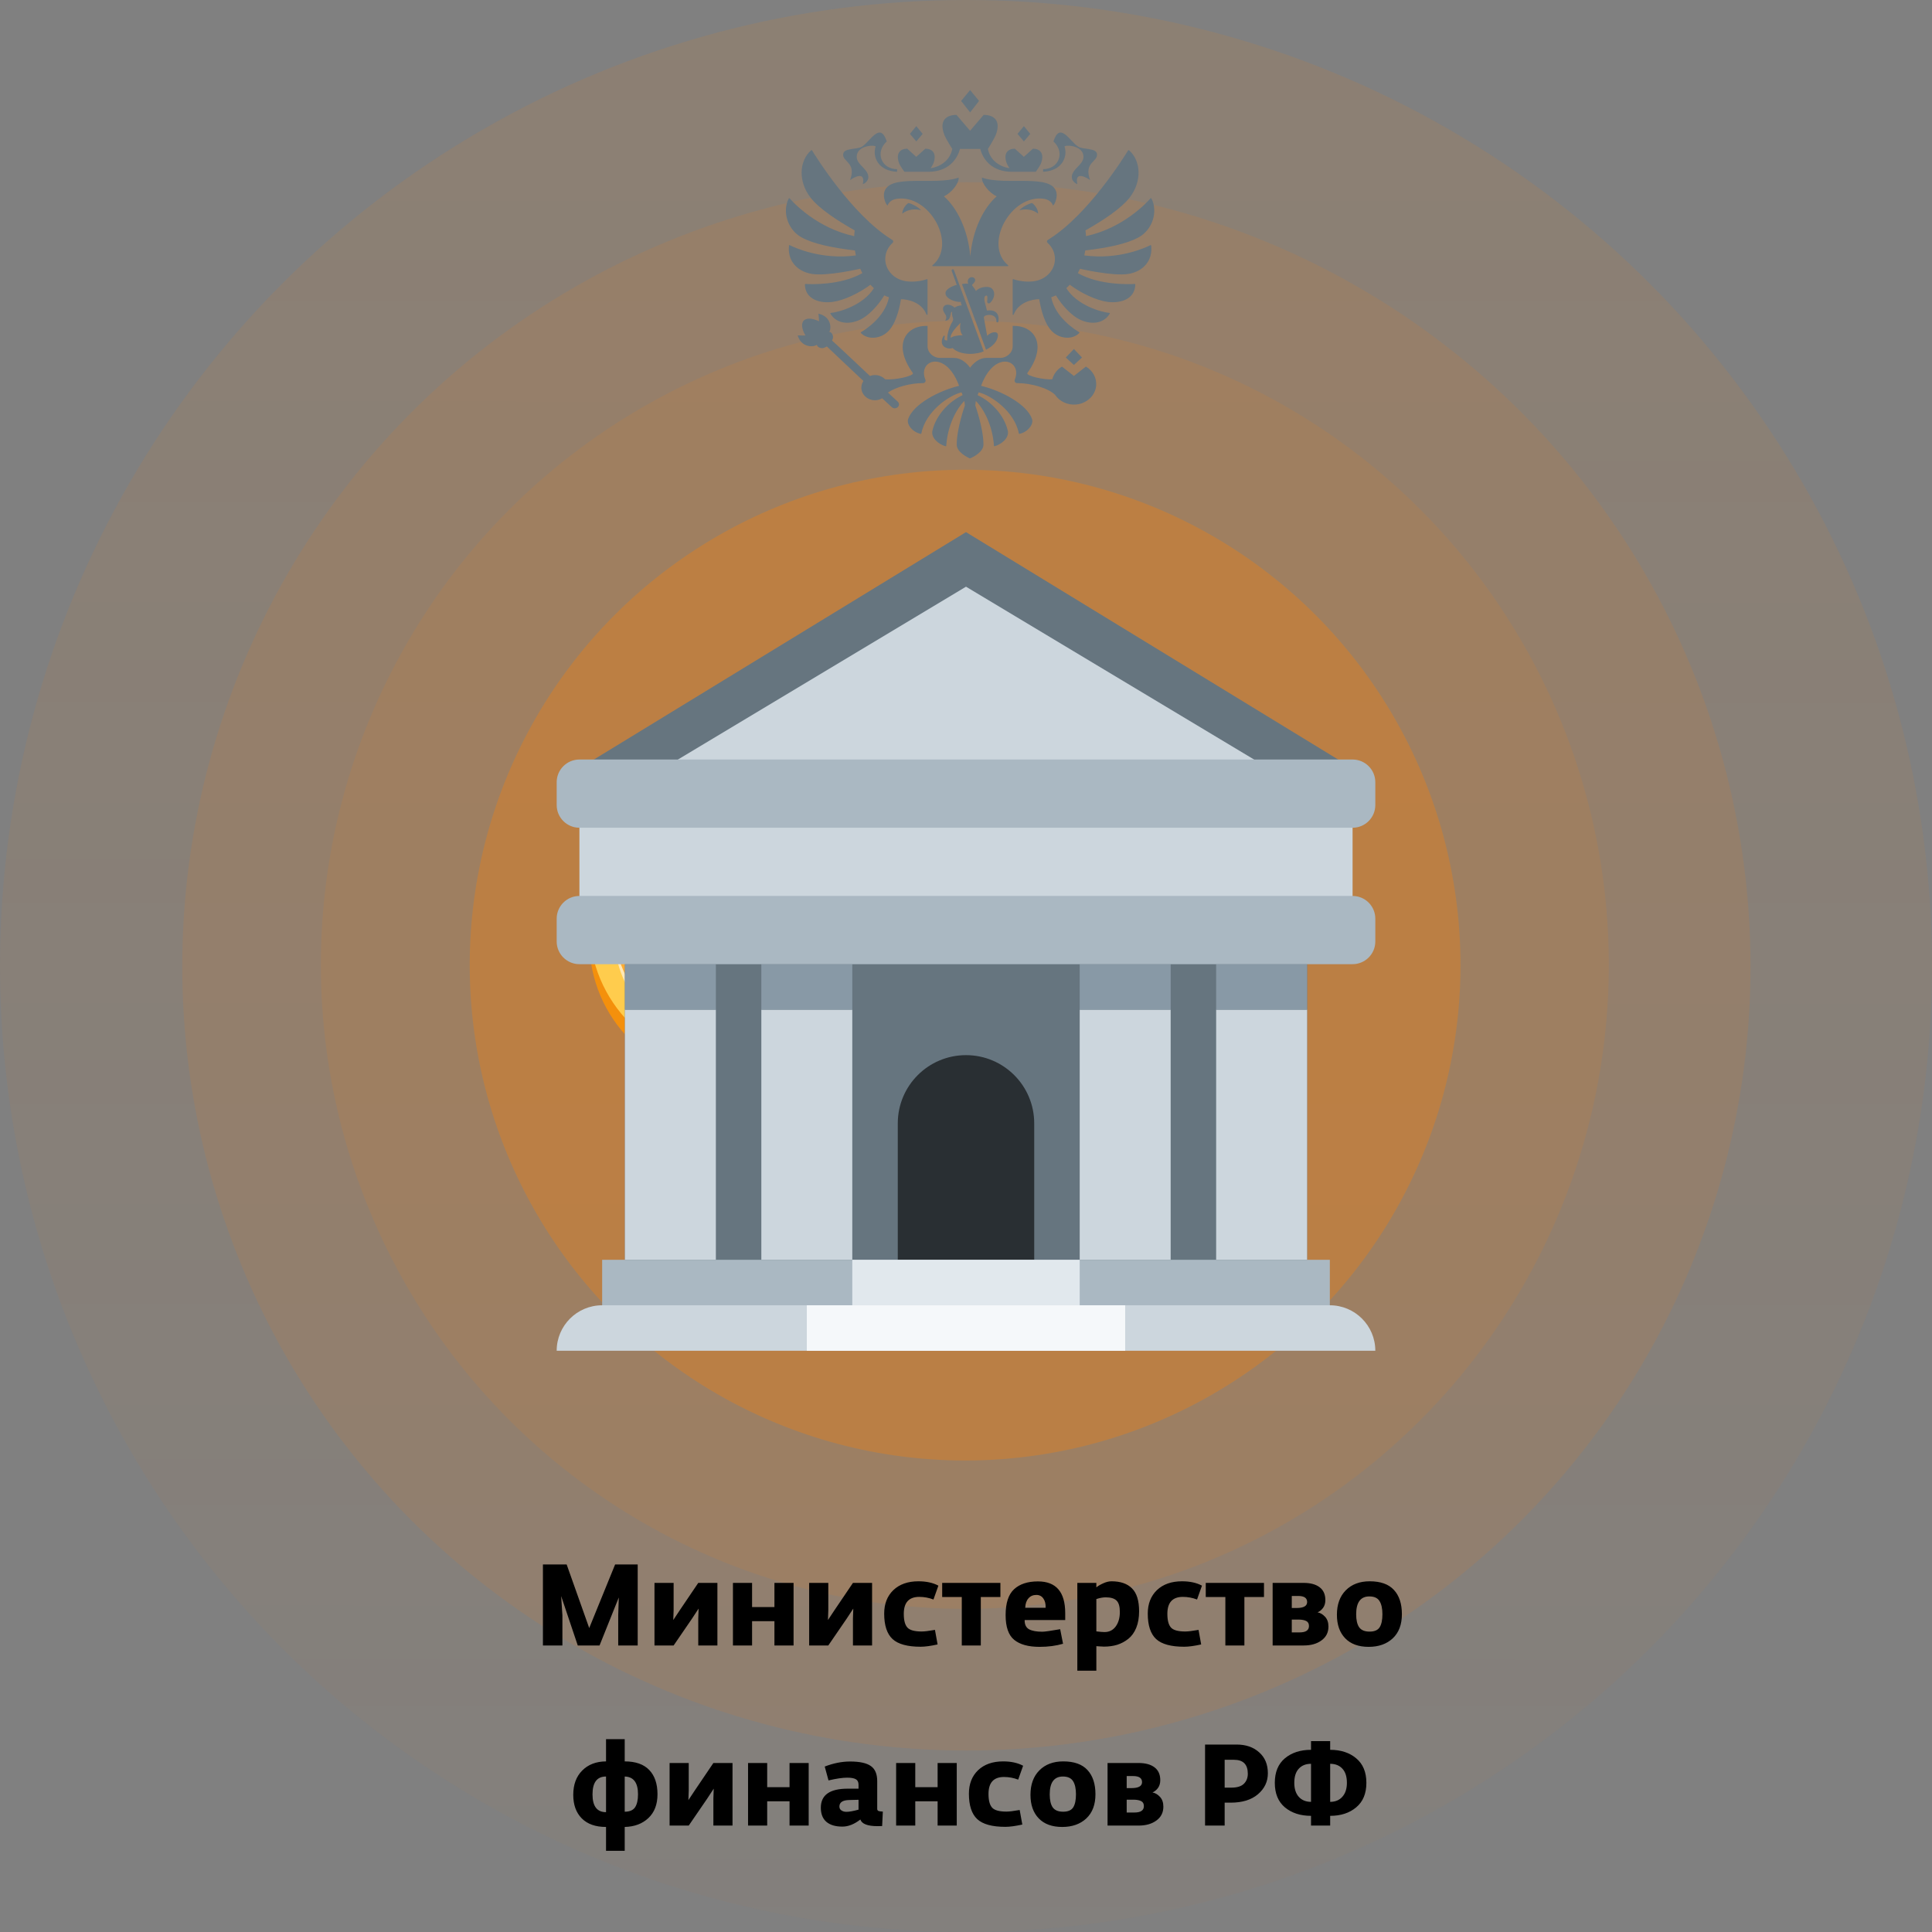
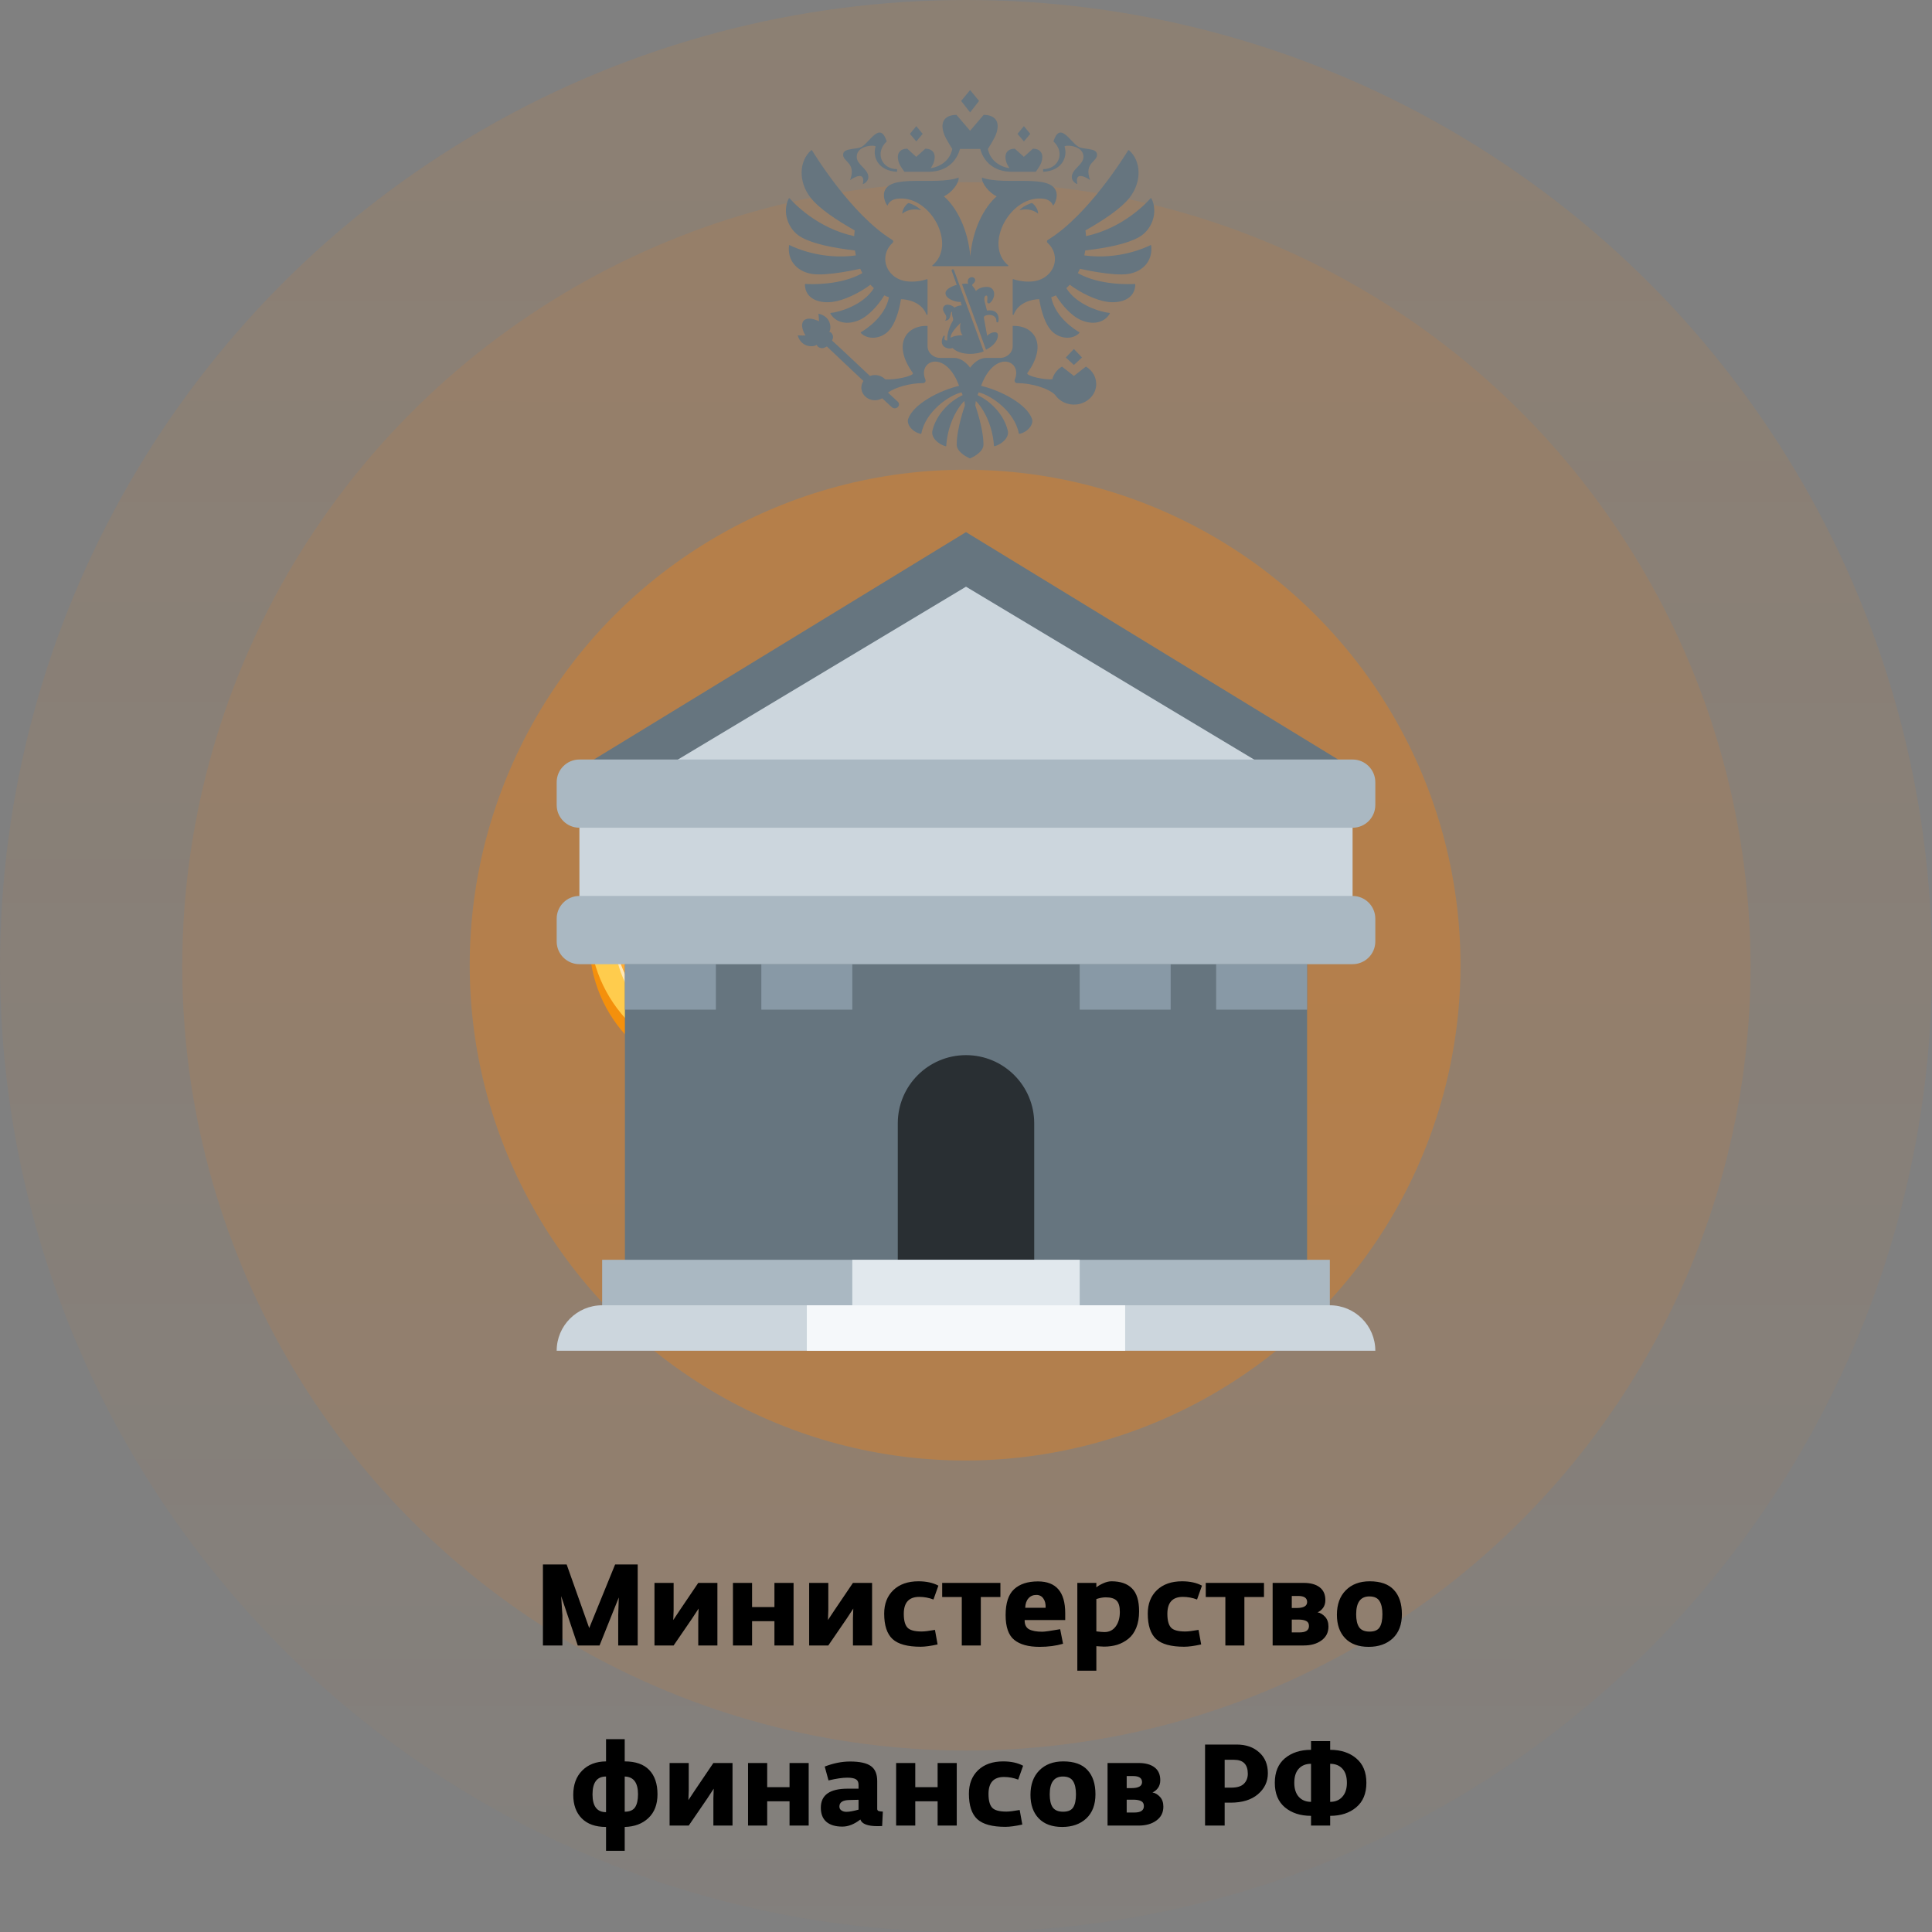
<svg xmlns="http://www.w3.org/2000/svg" width="236" height="236" viewBox="0 0 236 236" fill="none">
  <rect x="0" y="0" width="236" height="236" fill="#808080" stroke="none" />
  <circle opacity="0.1" cx="118" cy="118" r="118" fill="url(#paint0_linear_2874_16)" />
-   <circle opacity="0.1" cx="117.858" cy="117.858" r="78.667" fill="#FF8000" />
  <circle opacity="0.1" cx="118.048" cy="118.048" r="95.786" fill="#FF8000" />
  <circle opacity="0.3" cx="117.891" cy="117.892" r="60.513" fill="#FF8000" />
  <path d="M89 132C98.389 132 106 124.389 106 115C106 105.611 98.389 98 89 98C79.611 98 72 105.611 72 115C72 124.389 79.611 132 89 132Z" fill="#F4900C" />
  <path d="M89 130C98.389 130 106 122.389 106 113C106 103.611 98.389 96 89 96C79.611 96 72 103.611 72 113C72 122.389 79.611 130 89 130Z" fill="#FFCC4D" />
  <path d="M89 128C96.732 128 103 121.732 103 114C103 106.268 96.732 100 89 100C81.268 100 75 106.268 75 114C75 121.732 81.268 128 89 128Z" fill="#FFE8B6" />
  <path d="M89 127C96.732 127 103 120.732 103 113C103 105.268 96.732 99 89 99C81.268 99 75 105.268 75 113C75 120.732 81.268 127 89 127Z" fill="#FFAC33" />
  <path d="M80.543 106.856C80.543 106.311 81.078 106.093 81.078 106.093L88.956 102.393L96.909 106.093C96.909 106.093 97.457 106.215 97.457 106.86V107.501H80.543V106.856Z" fill="#FFE8B6" />
  <path d="M96.929 108.836C96.929 108.252 96.424 107.779 95.802 107.779H82.129C81.506 107.779 81.072 108.252 81.072 108.836C81.072 109.233 81.276 109.575 81.601 109.756V110.422H83.715V109.893H85.829V110.422H87.943V109.893H90.057V110.422H92.171V109.893H94.285V110.422H96.4V109.729C96.717 109.541 96.929 109.212 96.929 108.836ZM98.514 120C98.514 120.438 98.159 120.793 97.721 120.793H80.279C79.841 120.793 79.486 120.438 79.486 120C79.486 119.562 79.841 119.207 80.279 119.207H97.722C98.159 119.207 98.514 119.562 98.514 120Z" fill="#F4900C" />
  <path d="M97.457 108.2C97.457 108.492 97.221 108.729 96.928 108.729H81.071C80.779 108.729 80.542 108.492 80.542 108.2C80.542 107.908 80.779 107.671 81.071 107.671L96.928 107.674C97.221 107.675 97.457 107.908 97.457 108.2ZM83.186 108.814H94.815V110H83.186V108.814Z" fill="#F4900C" />
-   <path d="M83.714 116.829C83.714 117.413 83.398 117.886 83.009 117.886H82.304C81.915 117.886 81.599 117.413 81.599 116.829V108.815C81.599 108.231 81.915 107.758 82.304 107.758H83.009C83.398 107.758 83.714 108.231 83.714 108.815V116.829ZM96.4 116.829C96.4 117.413 96.085 117.886 95.695 117.886H94.99C94.601 117.886 94.285 117.413 94.285 116.829V108.815C94.285 108.231 94.6 107.758 94.99 107.758H95.695C96.084 107.758 96.4 108.231 96.4 108.815V116.829ZM87.943 116.829C87.943 117.413 87.627 117.886 87.238 117.886H86.533C86.144 117.886 85.828 117.413 85.828 116.829V108.815C85.828 108.231 86.144 107.758 86.533 107.758H87.238C87.627 107.758 87.943 108.231 87.943 108.815V116.829ZM92.171 116.829C92.171 117.413 91.855 117.886 91.466 117.886H90.762C90.373 117.886 90.057 117.413 90.057 116.829V108.815C90.057 108.231 90.373 107.758 90.762 107.758H91.466C91.855 107.758 92.171 108.231 92.171 108.815V116.829Z" fill="#FFD983" />
  <path d="M96.929 117.357C96.929 117.941 96.456 118.414 95.872 118.414H82.129C81.545 118.414 81.072 117.941 81.072 117.357C81.072 116.773 81.545 116.3 82.129 116.3H95.872C96.455 116.3 96.929 116.773 96.929 117.357Z" fill="#FFCC4D" />
  <path d="M97.986 118.414C97.986 118.998 97.513 119.471 96.929 119.471H81.071C80.487 119.471 80.014 118.998 80.014 118.414C80.014 117.83 80.487 117.357 81.071 117.357H96.928C97.512 117.357 97.986 117.83 97.986 118.414Z" fill="#FFD983" />
  <path d="M98.514 119.207C98.514 119.645 98.159 120 97.721 120H80.279C79.841 120 79.486 119.645 79.486 119.207C79.486 118.769 79.841 118.414 80.279 118.414H97.722C98.159 118.414 98.514 118.769 98.514 119.207Z" fill="#FFD983" />
  <path d="M96.929 108.286C96.929 107.702 96.424 107.229 95.802 107.229H82.129C81.506 107.229 81.072 107.702 81.072 108.286C81.072 108.683 81.276 109.025 81.601 109.206V109.872H83.715V109.343H85.829V109.872H87.943V109.343H90.057V109.872H92.171V109.343H94.285V109.872H96.4V109.179C96.717 108.991 96.929 108.662 96.929 108.286Z" fill="#FFCC4D" />
  <path d="M80.543 107.463C80.543 106.918 81.078 106.7 81.078 106.7L88.956 103L96.909 106.7C96.909 106.7 97.457 106.822 97.457 107.467V107.758H80.543V107.463Z" fill="#FFD983" />
  <path d="M89 104.343C89 104.343 83.545 106.914 83.001 107.146C82.456 107.377 82.638 107.757 83.002 107.757H94.972C95.534 107.757 95.401 107.328 94.955 107.096C94.509 106.865 89 104.343 89 104.343Z" fill="#FFAC33" />
  <path d="M97.457 107.757C97.457 108.049 97.221 108.286 96.928 108.286H81.071C80.779 108.286 80.542 108.049 80.542 107.757C80.542 107.465 80.779 107.228 81.071 107.228L96.928 107.231C97.221 107.232 97.457 107.465 97.457 107.757Z" fill="#FFD983" />
  <path d="M76.333 109.444H159.667V159.444H76.333V109.444Z" fill="#66757F" />
  <path d="M73.556 159.444H162.444C165.511 159.444 168 161.933 168 165H68C68 161.933 70.489 159.444 73.556 159.444Z" fill="#CCD6DD" />
  <path d="M118 128.889C113.397 128.889 109.667 132.619 109.667 137.222V153.889H126.333V137.222C126.333 132.619 122.603 128.889 118 128.889Z" fill="#292F33" />
-   <path d="M76.333 123.333H87.445V153.889H76.333V123.333ZM93 123.333H104.111V153.889H93V123.333ZM148.556 123.333H159.667V153.889H148.556V123.333ZM131.889 123.333H143V153.889H131.889V123.333Z" fill="#CCD6DD" />
  <path d="M73.555 153.889H162.444V159.444H73.555V153.889Z" fill="#AAB8C2" />
  <path d="M168 95.556L118 65L68 95.556H168Z" fill="#66757F" />
  <path d="M118 71.667L73.555 98.334V109.445H162.444V98.334L118 71.667Z" fill="#CCD6DD" />
  <path d="M76.333 117.777H87.445V123.333H76.333V117.777ZM93 117.777H104.111V123.333H93V117.777ZM131.889 117.777H143V123.333H131.889V117.777ZM148.556 117.777H159.667V123.333H148.556V117.777Z" fill="#8899A6" />
  <path d="M70.778 98.333H165.222V112.222H70.778V98.333Z" fill="#CCD6DD" />
  <path d="M168 98.333C168 99.866 166.758 101.111 165.222 101.111H70.778C69.244 101.111 68 99.866 68 98.333V95.555C68 94.022 69.244 92.777 70.778 92.777H165.222C166.758 92.777 168 94.022 168 95.555V98.333ZM168 115C168 116.533 166.758 117.777 165.222 117.777H70.778C69.244 117.777 68 116.533 68 115V112.222C68 110.688 69.244 109.444 70.778 109.444H165.222C166.758 109.444 168 110.688 168 112.222V115Z" fill="#AAB8C2" />
  <path d="M104.111 153.889H131.889V159.444H104.111V153.889Z" fill="#E1E8ED" />
  <path d="M98.555 159.444H137.444V165H98.555V159.444Z" fill="#F5F8FA" />
  <path fill-rule="evenodd" clip-rule="evenodd" d="M126.813 26.11C126.108 25.497 125.098 25.511 124.517 25.69C124.899 25.225 125.783 24.844 126.044 24.797C126.242 24.873 126.813 25.456 126.813 26.11ZM129.058 23.569C128.595 21.106 122.845 22.739 119.949 21.693C119.893 22.412 120.842 23.561 121.746 23.987C120.197 25.324 118.806 28.02 118.525 31.315C118.246 28.02 116.853 25.326 115.306 23.987C116.212 23.561 117.16 22.41 117.104 21.693C114.207 22.739 108.455 21.106 107.992 23.569C107.895 24.09 108.147 24.885 108.418 25.114C108.466 24.949 108.72 24.407 109.523 24.288C113.576 23.678 116.959 29.896 113.905 32.408C113.859 32.448 113.884 32.518 113.948 32.518H123.106C123.166 32.518 123.193 32.448 123.147 32.408C120.093 29.894 123.476 23.678 127.529 24.288C128.332 24.409 128.584 24.949 128.634 25.114C128.905 24.885 129.157 24.09 129.058 23.569ZM130.045 17.916C130.455 19.232 129.673 20.875 127.426 20.985C127.409 20.96 127.42 20.665 127.42 20.665C129.302 20.665 130.165 18.649 128.682 17.275C129.478 14.785 130.686 17.275 131.706 17.916C132.28 18.276 133.871 18.06 133.995 18.773C134.175 19.792 132.346 19.778 133.159 22C132.751 21.693 131.237 20.828 131.603 22.478C131.444 22.478 130.926 22.125 130.926 21.648C130.926 20.618 132.348 20.146 132.348 19.156C132.348 17.677 129.973 17.681 130.045 17.916ZM103.84 22C104.653 19.778 102.824 19.792 103.004 18.773C103.13 18.06 104.717 18.276 105.292 17.916C106.312 17.275 107.52 14.785 108.317 17.275C106.833 18.647 107.696 20.665 109.579 20.665C109.579 20.665 109.589 20.962 109.573 20.985C107.326 20.873 106.544 19.23 106.953 17.916C107.026 17.683 104.651 17.677 104.651 19.158C104.651 20.148 106.072 20.62 106.072 21.65C106.072 22.128 105.555 22.48 105.395 22.48C105.762 20.828 104.247 21.693 103.84 22ZM110.216 26.11C110.216 25.456 110.787 24.871 110.986 24.797C111.246 24.842 112.134 25.225 112.511 25.69C111.933 25.511 110.922 25.497 110.216 26.11ZM119.595 12.33L118.5 11L117.406 12.33L118.5 13.731L119.595 12.33ZM125.851 16.353L125.071 15.407L124.293 16.353L125.071 17.275L125.851 16.353ZM132.17 43.672L131.181 42.63L130.192 43.672L131.181 44.582L132.17 43.672ZM112.707 16.353L111.927 15.407L111.149 16.353L111.927 17.275L112.707 16.353ZM110.475 20.985H113.382C115.825 20.985 116.924 19.489 117.257 18.196H119.742C120.075 19.489 121.173 20.985 123.617 20.985H126.524C126.524 20.985 127.031 20.297 127.159 19.957C127.62 18.733 127.031 18.163 126.176 18.163L125.069 19.16L123.964 18.163C123.108 18.163 122.522 18.733 122.98 19.957C123.037 20.113 123.178 20.344 123.311 20.546C122.28 20.406 120.962 19.701 120.677 18.196C120.677 18.196 121.438 16.989 121.628 16.503C122.315 14.748 121.438 14.034 120.155 14.034L118.498 15.972L116.841 14.034C115.558 14.034 114.679 14.75 115.368 16.503C115.558 16.989 116.322 18.196 116.322 18.196C116.03 19.699 114.716 20.404 113.686 20.546C113.818 20.342 113.957 20.113 114.017 19.957C114.474 18.733 113.888 18.163 113.032 18.163L111.925 19.16L110.82 18.163C109.964 18.163 109.378 18.733 109.835 19.957C109.966 20.297 110.475 20.985 110.475 20.985ZM140.522 29.949C139.962 30.234 136.67 31.768 132.455 31.2C132.499 30.998 132.534 30.798 132.567 30.594C135.371 30.26 137.653 29.787 139.107 28.983C140.764 28.065 141.486 25.874 140.651 24.243C140.628 24.201 140.57 24.195 140.539 24.228C140.08 24.753 137.199 27.875 132.658 28.843C132.646 28.609 132.625 28.374 132.594 28.143C134.797 26.899 136.951 25.464 137.977 24.152C139.527 22.169 139.386 19.642 137.911 18.35C137.878 18.323 137.828 18.332 137.806 18.367C137.338 19.133 132.973 26.158 128.181 29.192C128.133 29.223 128.067 29.262 128.003 29.301C127.866 29.383 127.852 29.562 127.968 29.667C128.52 30.166 128.864 30.86 128.864 31.63C128.864 32.969 127.827 34.083 126.455 34.326C125.758 34.46 124.755 34.423 123.786 34.105C123.743 34.091 123.7 34.12 123.7 34.161V38.406C123.7 38.474 123.803 38.49 123.828 38.426C124.413 36.878 126.172 36.548 126.942 36.548C127.219 38.204 127.711 39.575 128.355 40.311C129.4 41.511 131.106 41.493 131.847 40.665C131.872 40.636 131.866 40.593 131.831 40.572C131.394 40.323 128.907 38.803 128.408 36.311C128.605 36.243 128.797 36.169 128.98 36.078C129.784 37.401 130.953 38.579 131.893 39.03C133.475 39.783 134.922 39.417 135.563 38.311C135.588 38.272 135.559 38.224 135.511 38.22C134.533 38.142 131.533 37.285 130.254 35.199C130.399 35.067 130.544 34.925 130.676 34.779C132.013 35.79 133.906 36.688 135.259 36.871C136.844 37.086 138.637 36.581 138.681 34.75C138.681 34.711 138.648 34.684 138.611 34.684C138.048 34.719 134.32 34.882 131.663 33.362C131.754 33.187 131.841 33.01 131.922 32.829C131.922 32.829 135.933 33.772 137.835 33.461C139.726 33.15 140.833 31.747 140.62 30.001C140.613 29.956 140.564 29.931 140.522 29.949ZM105.079 32.827C105.079 32.827 101.067 33.77 99.166 33.459C97.275 33.148 96.17 31.747 96.381 30.001C96.387 29.958 96.437 29.931 96.48 29.954C97.045 30.24 100.335 31.77 104.545 31.202C104.502 31 104.464 30.8 104.433 30.596C101.628 30.262 99.346 29.789 97.893 28.985C96.238 28.067 95.514 25.876 96.348 24.247C96.371 24.203 96.43 24.197 96.462 24.232C96.927 24.762 99.805 27.878 104.342 28.846C104.353 28.611 104.375 28.376 104.404 28.145C102.201 26.901 100.049 25.466 99.021 24.154C97.473 22.171 97.614 19.646 99.087 18.354C99.12 18.326 99.172 18.334 99.195 18.371C99.666 19.141 104.028 26.16 108.82 29.194C108.867 29.224 108.933 29.264 108.997 29.303C109.134 29.385 109.151 29.564 109.033 29.669C108.48 30.168 108.137 30.862 108.137 31.632C108.137 32.971 109.173 34.085 110.545 34.328C111.24 34.462 112.246 34.425 113.212 34.108C113.255 34.093 113.301 34.122 113.301 34.163V38.408C113.301 38.476 113.197 38.492 113.173 38.428C112.587 36.88 110.829 36.55 110.059 36.55C109.782 38.206 109.289 39.578 108.646 40.313C107.601 41.514 105.892 41.495 105.153 40.667C105.126 40.638 105.135 40.595 105.17 40.574C105.604 40.325 108.093 38.805 108.592 36.313C108.395 36.245 108.203 36.171 108.019 36.081C107.216 37.403 106.047 38.581 105.108 39.032C103.525 39.786 102.077 39.419 101.437 38.313C101.415 38.274 101.442 38.227 101.489 38.222C102.468 38.144 105.468 37.287 106.746 35.201C106.6 35.069 106.457 34.927 106.322 34.781C104.986 35.792 103.093 36.69 101.742 36.873C100.157 37.088 98.363 36.583 98.32 34.752C98.32 34.715 98.353 34.686 98.39 34.686C98.955 34.723 102.683 34.882 105.337 33.364C105.246 33.185 105.16 33.008 105.079 32.827ZM131.183 45.923L132.646 44.776C133.486 45.27 134.011 46.182 133.889 47.196C133.751 48.353 132.729 49.288 131.479 49.41C130.378 49.517 129.402 49.012 128.874 48.223C128.046 47.408 125.959 46.798 124.262 46.798C124 46.798 123.875 46.578 123.966 46.359C124.643 44.733 123.184 43.557 121.676 44.514C121.018 44.932 120.348 45.756 119.843 47.13C122.32 47.725 125.431 49.37 126.06 51.166C126.304 51.86 125.502 52.804 124.531 52.995C124.494 53.004 124.461 52.979 124.453 52.946C123.946 50.264 121.049 48.269 119.543 47.929C119.466 48.131 119.493 48.065 119.417 48.265C121.057 49.037 122.648 50.668 123.102 52.604C123.311 53.492 122.317 54.289 121.496 54.509C121.455 54.521 121.415 54.49 121.413 54.453C121.258 52.003 120.168 49.922 119.197 48.977C119.171 49.158 119.152 49.346 119.137 49.535C119.137 49.535 120.133 52.301 120.133 54.318C120.133 55.255 118.732 55.909 118.473 56C118.266 55.909 116.866 55.255 116.866 54.318C116.866 52.301 117.863 49.535 117.863 49.535C117.849 49.346 117.828 49.158 117.803 48.977C116.828 49.922 115.742 52.005 115.587 54.453C115.585 54.495 115.544 54.521 115.502 54.509C114.683 54.291 113.69 53.492 113.899 52.604C114.354 50.668 115.945 49.037 117.586 48.265C117.509 48.065 117.534 48.131 117.457 47.929C115.949 48.267 113.055 50.264 112.548 52.946C112.54 52.981 112.504 53.004 112.469 52.995C111.497 52.804 110.696 51.86 110.938 51.166C111.569 49.37 114.679 47.725 117.155 47.13C116.653 45.756 115.984 44.934 115.324 44.514C113.816 43.554 112.353 44.73 113.034 46.359C113.125 46.576 113.001 46.798 112.738 46.798C111.238 46.798 109.432 47.274 108.466 47.952C108.466 47.952 109.639 49.037 109.657 49.057C109.744 49.136 109.804 49.239 109.813 49.358C109.835 49.624 109.62 49.855 109.335 49.875C109.177 49.885 109.035 49.828 108.933 49.733L107.762 48.652C107.413 48.856 106.976 48.946 106.513 48.854C105.857 48.722 105.344 48.211 105.238 47.599C105.172 47.206 105.269 46.837 105.47 46.537C105.47 46.537 101.044 42.374 101.009 42.325L100.798 42.426C100.324 42.708 99.764 42.356 99.786 42.109C99.451 42.416 97.902 42.525 97.438 40.97C97.753 40.997 98.39 40.982 98.39 40.982C98.39 40.982 97.629 39.806 98.177 39.157C98.804 38.581 100.047 39.25 100.047 39.25C100.047 39.25 100.022 38.626 99.977 38.321C101.591 38.673 101.576 40.193 101.286 40.541C101.537 40.504 101.932 41.03 101.675 41.511L101.636 41.598C101.721 41.641 106.264 45.925 106.264 45.925C106.455 45.855 106.659 45.814 106.877 45.814C107.367 45.814 107.808 46.014 108.114 46.327C109.271 46.467 111.735 45.91 111.505 45.562C108.875 41.882 110.888 39.689 113.303 39.812V42.284C113.303 43.079 113.998 43.721 114.857 43.721H116.526C117.722 43.721 118.502 44.918 118.502 44.918C118.502 44.918 119.282 43.721 120.478 43.721H122.148C123.004 43.721 123.702 43.079 123.702 42.284V39.812C126.118 39.689 128.129 41.882 125.5 45.562C125.266 45.915 127.664 46.444 128.545 46.32C128.711 45.678 129.141 45.128 129.722 44.782L131.183 45.923ZM120.404 38.54C120.925 38.348 121.74 38.502 121.713 39.254C121.707 39.423 121.945 39.423 121.964 39.248C122.119 38.128 121.36 37.804 120.561 37.936C120.462 37.549 120.381 37.211 120.29 36.878C120.215 36.608 120.188 36.101 120.503 36.101C120.673 36.101 120.606 36.573 120.59 36.775C120.575 36.954 120.64 37.063 120.786 37.069C120.875 37.071 120.989 36.956 121.057 36.88C121.515 36.367 121.618 35.572 121.086 35.189C120.637 34.867 119.52 35.106 119.212 35.566C119.166 35.393 118.945 35.108 118.837 34.985C118.732 34.863 118.707 34.779 118.85 34.676C118.918 34.624 119.123 34.423 119.123 34.213C119.123 34.087 119.026 33.86 118.722 33.86C118.482 33.86 118.213 34.027 118.213 34.398C118.213 34.48 118.233 34.569 118.287 34.664C118.134 34.637 117.722 34.647 117.509 34.701L120.443 42.718C121.283 42.306 121.9 41.651 121.9 40.951C121.9 40.354 121.014 40.554 120.584 41.017C120.447 40.261 120.323 39.561 120.191 38.863C120.151 38.667 120.249 38.599 120.404 38.54ZM116.253 33.094L116.87 34.8C116.342 34.925 115.494 35.308 115.494 35.815C115.494 36.49 116.694 36.931 117.389 36.88C117.354 37.032 117.393 37.172 117.503 37.296C117.251 37.296 116.775 37.413 116.62 37.58C116.249 37.238 115.674 37.114 115.401 37.322C115.126 37.532 115.117 37.885 115.403 38.288C115.606 38.566 115.68 38.84 115.453 39.162C116.291 39.162 115.982 38.078 116.309 38.078C116.266 38.29 116.293 38.533 116.388 38.803C116.45 38.982 116.45 39.108 116.344 39.281C116.075 39.709 115.653 40.698 115.711 41.59C115.436 41.588 115.297 41.522 115.395 41.147C115.43 41.009 115.345 40.91 115.231 41.081C115.103 41.27 115.043 41.592 115.043 41.73C115.043 42.525 115.995 42.683 116.357 42.517C117.408 43.528 119.471 43.258 120.162 42.918L116.531 33C116.456 32.81 116.189 32.901 116.253 33.094ZM116.127 41.266C116.44 41.044 117.066 40.947 117.592 40.947C117.29 40.673 117.195 39.882 117.35 39.425C116.624 40.127 116.053 40.856 116.127 41.266Z" fill="#66757F" />
  <path d="M66.32 201V191.102H69.218L71.975 198.872L75.139 191.102H77.897V201H75.517V197.318L75.588 195.134L73.236 201H70.576L68.546 194.966L68.7 197.318V201H66.32ZM79.947 201V193.356H82.285V196.688L82.243 197.892L83.041 196.688L85.295 193.356H87.633V201H85.295V197.71L85.337 196.492L84.539 197.71L82.285 201H79.947ZM89.531 201V193.356H91.869V196.31H94.599V193.356H96.937V201H94.599V198.032H91.869V201H89.531ZM98.842 201V193.356H101.18V196.688L101.138 197.892L101.936 196.688L104.19 193.356H106.528V201H104.19V197.71L104.232 196.492L103.434 197.71L101.18 201H98.842ZM112.458 201.154C110.852 201.154 109.709 200.841 109.028 200.216C108.346 199.581 108.006 198.545 108.006 197.108C108.006 195.913 108.379 194.957 109.126 194.238C109.882 193.519 110.904 193.16 112.192 193.16C113.153 193.16 113.965 193.337 114.628 193.692L114.026 195.386C113.466 195.171 112.887 195.064 112.29 195.064C111.03 195.064 110.4 195.755 110.4 197.136C110.4 197.92 110.544 198.475 110.834 198.802C111.123 199.129 111.706 199.292 112.584 199.292C112.929 199.292 113.47 199.227 114.208 199.096L114.53 200.874C113.68 201.061 112.99 201.154 112.458 201.154ZM117.485 201V195.078H115.091V193.356H122.203V195.078H119.809V201H117.485ZM126.984 201.168C125.621 201.168 124.59 200.883 123.89 200.314C123.19 199.745 122.84 198.737 122.84 197.29C122.84 195.815 123.185 194.761 123.876 194.126C124.566 193.491 125.537 193.174 126.788 193.174C129.009 193.174 130.12 194.467 130.12 197.052V197.892H125.164C125.154 198.443 125.336 198.821 125.71 199.026C126.083 199.222 126.62 199.32 127.32 199.32C127.609 199.32 128.337 199.217 129.504 199.012L129.854 200.79C128.995 201.042 128.038 201.168 126.984 201.168ZM125.234 196.394H127.726C127.744 195.918 127.651 195.54 127.446 195.26C127.25 194.971 126.965 194.826 126.592 194.826C126.19 194.826 125.868 194.966 125.626 195.246C125.383 195.517 125.252 195.899 125.234 196.394ZM131.599 204.08V193.356H133.923V193.902C134.119 193.734 134.395 193.571 134.749 193.412C135.113 193.244 135.454 193.16 135.771 193.16C136.873 193.16 137.708 193.449 138.277 194.028C138.856 194.597 139.145 195.531 139.145 196.828C139.145 197.593 139.029 198.265 138.795 198.844C138.562 199.413 138.24 199.861 137.829 200.188C137.419 200.515 136.966 200.757 136.471 200.916C135.977 201.065 135.44 201.14 134.861 201.14C134.721 201.14 134.539 201.131 134.315 201.112C134.091 201.093 133.961 201.084 133.923 201.084V204.08H131.599ZM134.917 199.362C135.496 199.362 135.953 199.133 136.289 198.676C136.625 198.219 136.793 197.626 136.793 196.898C136.793 196.235 136.658 195.773 136.387 195.512C136.117 195.251 135.678 195.12 135.071 195.12C134.726 195.12 134.343 195.19 133.923 195.33V199.278C134.371 199.334 134.703 199.362 134.917 199.362ZM144.655 201.154C143.05 201.154 141.906 200.841 141.225 200.216C140.544 199.581 140.203 198.545 140.203 197.108C140.203 195.913 140.576 194.957 141.323 194.238C142.079 193.519 143.101 193.16 144.389 193.16C145.35 193.16 146.162 193.337 146.825 193.692L146.223 195.386C145.663 195.171 145.084 195.064 144.487 195.064C143.227 195.064 142.597 195.755 142.597 197.136C142.597 197.92 142.742 198.475 143.031 198.802C143.32 199.129 143.904 199.292 144.781 199.292C145.126 199.292 145.668 199.227 146.405 199.096L146.727 200.874C145.878 201.061 145.187 201.154 144.655 201.154ZM149.682 201V195.078H147.288V193.356H154.4V195.078H152.006V201H149.682ZM155.457 201V193.356H159.251C160.082 193.356 160.73 193.533 161.197 193.888C161.664 194.243 161.897 194.765 161.897 195.456C161.897 195.829 161.804 196.147 161.617 196.408C161.43 196.66 161.206 196.842 160.945 196.954C161.272 197.01 161.575 197.187 161.855 197.486C162.135 197.785 162.275 198.186 162.275 198.69C162.275 199.409 161.99 199.973 161.421 200.384C160.861 200.795 160.138 201 159.251 201H155.457ZM157.795 199.404H158.747C159.512 199.404 159.895 199.143 159.895 198.62C159.895 198.331 159.788 198.13 159.573 198.018C159.368 197.906 159.064 197.845 158.663 197.836H157.795V199.404ZM157.795 196.422H158.383C159.242 196.422 159.671 196.179 159.671 195.694C159.671 195.199 159.307 194.952 158.579 194.952H157.795V196.422ZM167.186 201.168C165.945 201.168 164.988 200.818 164.316 200.118C163.644 199.418 163.308 198.461 163.308 197.248C163.308 195.988 163.668 194.994 164.386 194.266C165.114 193.529 166.09 193.16 167.312 193.16C168.638 193.16 169.622 193.51 170.266 194.21C170.92 194.91 171.246 195.899 171.246 197.178C171.246 198.447 170.873 199.432 170.126 200.132C169.38 200.823 168.4 201.168 167.186 201.168ZM166.024 198.774C166.276 199.129 166.701 199.306 167.298 199.306C167.896 199.306 168.306 199.129 168.53 198.774C168.754 198.419 168.866 197.887 168.866 197.178C168.866 196.487 168.75 195.955 168.516 195.582C168.283 195.199 167.868 195.008 167.27 195.008C166.197 195.008 165.66 195.736 165.66 197.192C165.66 197.892 165.782 198.419 166.024 198.774ZM74.029 226.08V223.168C72.741 223.168 71.752 222.818 71.061 222.118C70.371 221.418 70.025 220.461 70.025 219.248C70.025 217.997 70.389 217.008 71.117 216.28C71.845 215.543 72.816 215.169 74.029 215.16V212.444H76.311V215.16C77.636 215.16 78.635 215.51 79.307 216.21C79.979 216.91 80.315 217.899 80.315 219.178C80.315 220.419 79.942 221.39 79.195 222.09C78.458 222.781 77.496 223.14 76.311 223.168V226.08H74.029ZM76.311 221.306C76.909 221.306 77.329 221.129 77.571 220.774C77.814 220.41 77.935 219.878 77.935 219.178C77.935 217.759 77.394 217.036 76.311 217.008V221.306ZM74.029 221.362V217.008H74.015C72.923 217.008 72.377 217.736 72.377 219.192C72.377 220.639 72.928 221.362 74.029 221.362ZM81.793 223V215.356H84.131V218.688L84.089 219.892L84.887 218.688L87.141 215.356H89.479V223H87.141V219.71L87.183 218.492L86.385 219.71L84.131 223H81.793ZM91.377 223V215.356H93.715V218.31H96.445V215.356H98.783V223H96.445V220.032H93.715V223H91.377ZM102.899 223.126C102.05 223.126 101.397 222.93 100.939 222.538C100.491 222.146 100.267 221.572 100.267 220.816C100.267 219.267 101.359 218.492 103.543 218.492H104.873V218.016C104.873 217.689 104.766 217.465 104.551 217.344C104.337 217.213 103.982 217.148 103.487 217.148C102.918 217.148 102.157 217.26 101.205 217.484L100.743 215.79C101.807 215.379 102.839 215.174 103.837 215.174C105.023 215.174 105.872 215.361 106.385 215.734C106.899 216.098 107.155 216.709 107.155 217.568V220.97C107.155 221.091 107.211 221.175 107.323 221.222C107.435 221.259 107.608 221.283 107.841 221.292L107.757 223.056C107.636 223.065 107.454 223.07 107.211 223.07C105.979 223.07 105.275 222.799 105.097 222.258C104.351 222.837 103.618 223.126 102.899 223.126ZM103.389 221.32C103.744 221.32 104.239 221.231 104.873 221.054V219.85L103.725 219.878C102.932 219.897 102.535 220.163 102.535 220.676C102.535 220.881 102.619 221.04 102.787 221.152C102.955 221.264 103.156 221.32 103.389 221.32ZM109.465 223V215.356H111.803V218.31H114.533V215.356H116.871V223H114.533V220.032H111.803V223H109.465ZM122.807 223.154C121.202 223.154 120.059 222.841 119.377 222.216C118.696 221.581 118.355 220.545 118.355 219.108C118.355 217.913 118.729 216.957 119.475 216.238C120.231 215.519 121.253 215.16 122.541 215.16C123.503 215.16 124.315 215.337 124.977 215.692L124.375 217.386C123.815 217.171 123.237 217.064 122.639 217.064C121.379 217.064 120.749 217.755 120.749 219.136C120.749 219.92 120.894 220.475 121.183 220.802C121.473 221.129 122.056 221.292 122.933 221.292C123.279 221.292 123.82 221.227 124.557 221.096L124.879 222.874C124.03 223.061 123.339 223.154 122.807 223.154ZM129.753 223.168C128.511 223.168 127.555 222.818 126.883 222.118C126.211 221.418 125.875 220.461 125.875 219.248C125.875 217.988 126.234 216.994 126.953 216.266C127.681 215.529 128.656 215.16 129.879 215.16C131.204 215.16 132.189 215.51 132.833 216.21C133.486 216.91 133.813 217.899 133.813 219.178C133.813 220.447 133.439 221.432 132.693 222.132C131.946 222.823 130.966 223.168 129.753 223.168ZM128.591 220.774C128.843 221.129 129.267 221.306 129.865 221.306C130.462 221.306 130.873 221.129 131.097 220.774C131.321 220.419 131.433 219.887 131.433 219.178C131.433 218.487 131.316 217.955 131.083 217.582C130.849 217.199 130.434 217.008 129.837 217.008C128.763 217.008 128.227 217.736 128.227 219.192C128.227 219.892 128.348 220.419 128.591 220.774ZM135.291 223V215.356H139.085C139.916 215.356 140.564 215.533 141.031 215.888C141.498 216.243 141.731 216.765 141.731 217.456C141.731 217.829 141.638 218.147 141.451 218.408C141.264 218.66 141.04 218.842 140.779 218.954C141.106 219.01 141.409 219.187 141.689 219.486C141.969 219.785 142.109 220.186 142.109 220.69C142.109 221.409 141.824 221.973 141.255 222.384C140.695 222.795 139.972 223 139.085 223H135.291ZM137.629 221.404H138.581C139.346 221.404 139.729 221.143 139.729 220.62C139.729 220.331 139.622 220.13 139.407 220.018C139.202 219.906 138.898 219.845 138.497 219.836H137.629V221.404ZM137.629 218.422H138.217C139.076 218.422 139.505 218.179 139.505 217.694C139.505 217.199 139.141 216.952 138.413 216.952H137.629V218.422ZM147.202 223V213.102H151.052C152.191 213.102 153.11 213.419 153.81 214.054C154.52 214.679 154.874 215.533 154.874 216.616C154.874 217.633 154.468 218.487 153.656 219.178C152.854 219.859 151.743 220.2 150.324 220.2H149.596V223H147.202ZM149.596 214.964V218.366H150.408C151.108 218.366 151.617 218.212 151.934 217.904C152.261 217.587 152.424 217.176 152.424 216.672C152.424 215.533 151.864 214.964 150.744 214.964H149.596ZM160.146 223V221.81C158.849 221.81 157.785 221.465 156.954 220.774C156.133 220.083 155.722 219.085 155.722 217.778C155.722 216.471 156.133 215.473 156.954 214.782C157.785 214.091 158.849 213.746 160.146 213.746V212.682H162.484V213.746C163.781 213.746 164.841 214.091 165.662 214.782C166.493 215.473 166.908 216.471 166.908 217.778C166.908 219.085 166.493 220.083 165.662 220.774C164.841 221.465 163.781 221.81 162.484 221.81V223H160.146ZM162.484 220.102C163.109 220.102 163.604 219.897 163.968 219.486C164.341 219.075 164.528 218.506 164.528 217.778C164.528 217.022 164.346 216.448 163.982 216.056C163.618 215.655 163.119 215.454 162.484 215.454V220.102ZM160.146 220.102V215.454C159.511 215.454 159.012 215.655 158.648 216.056C158.284 216.448 158.102 217.022 158.102 217.778C158.102 218.506 158.284 219.075 158.648 219.486C159.021 219.897 159.521 220.102 160.146 220.102Z" fill="black" />
  <defs>
    <linearGradient id="paint0_linear_2874_16" x1="118" y1="0" x2="117.89" y2="312.597" gradientUnits="userSpaceOnUse">
      <stop stop-color="#FF8000" />
      <stop offset="1" stop-color="#FF8000" stop-opacity="0" />
    </linearGradient>
  </defs>
</svg>